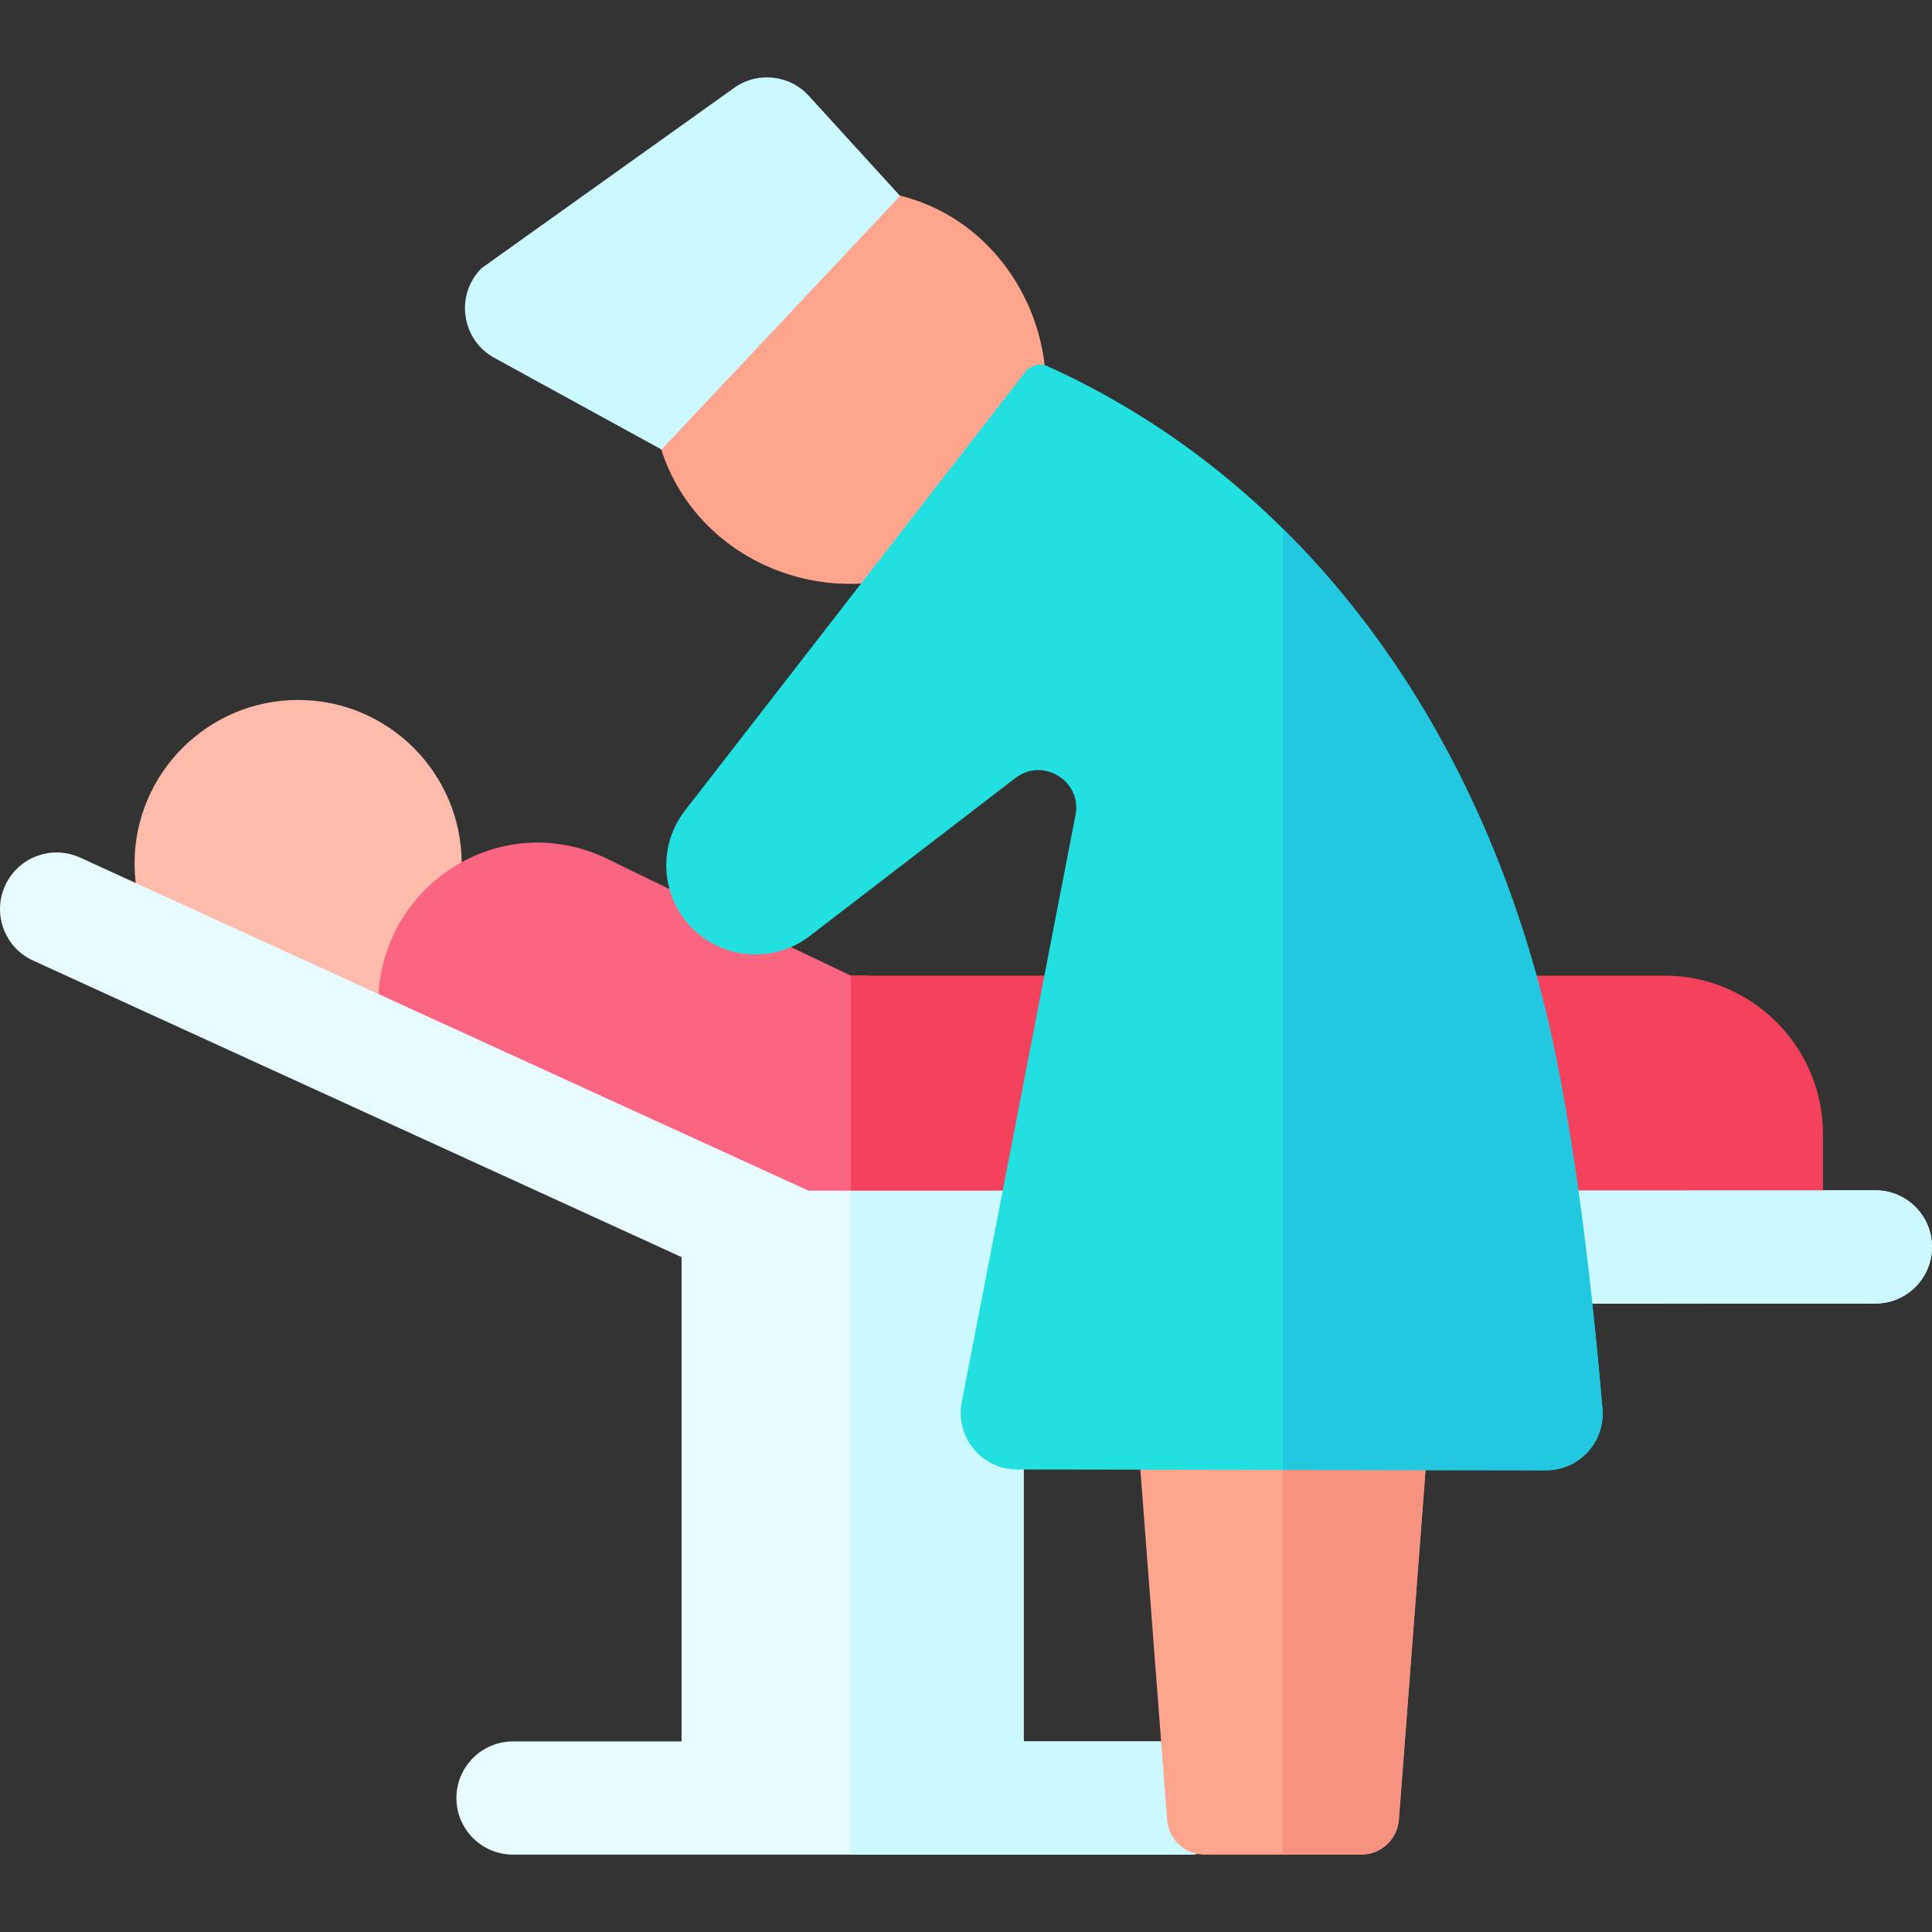
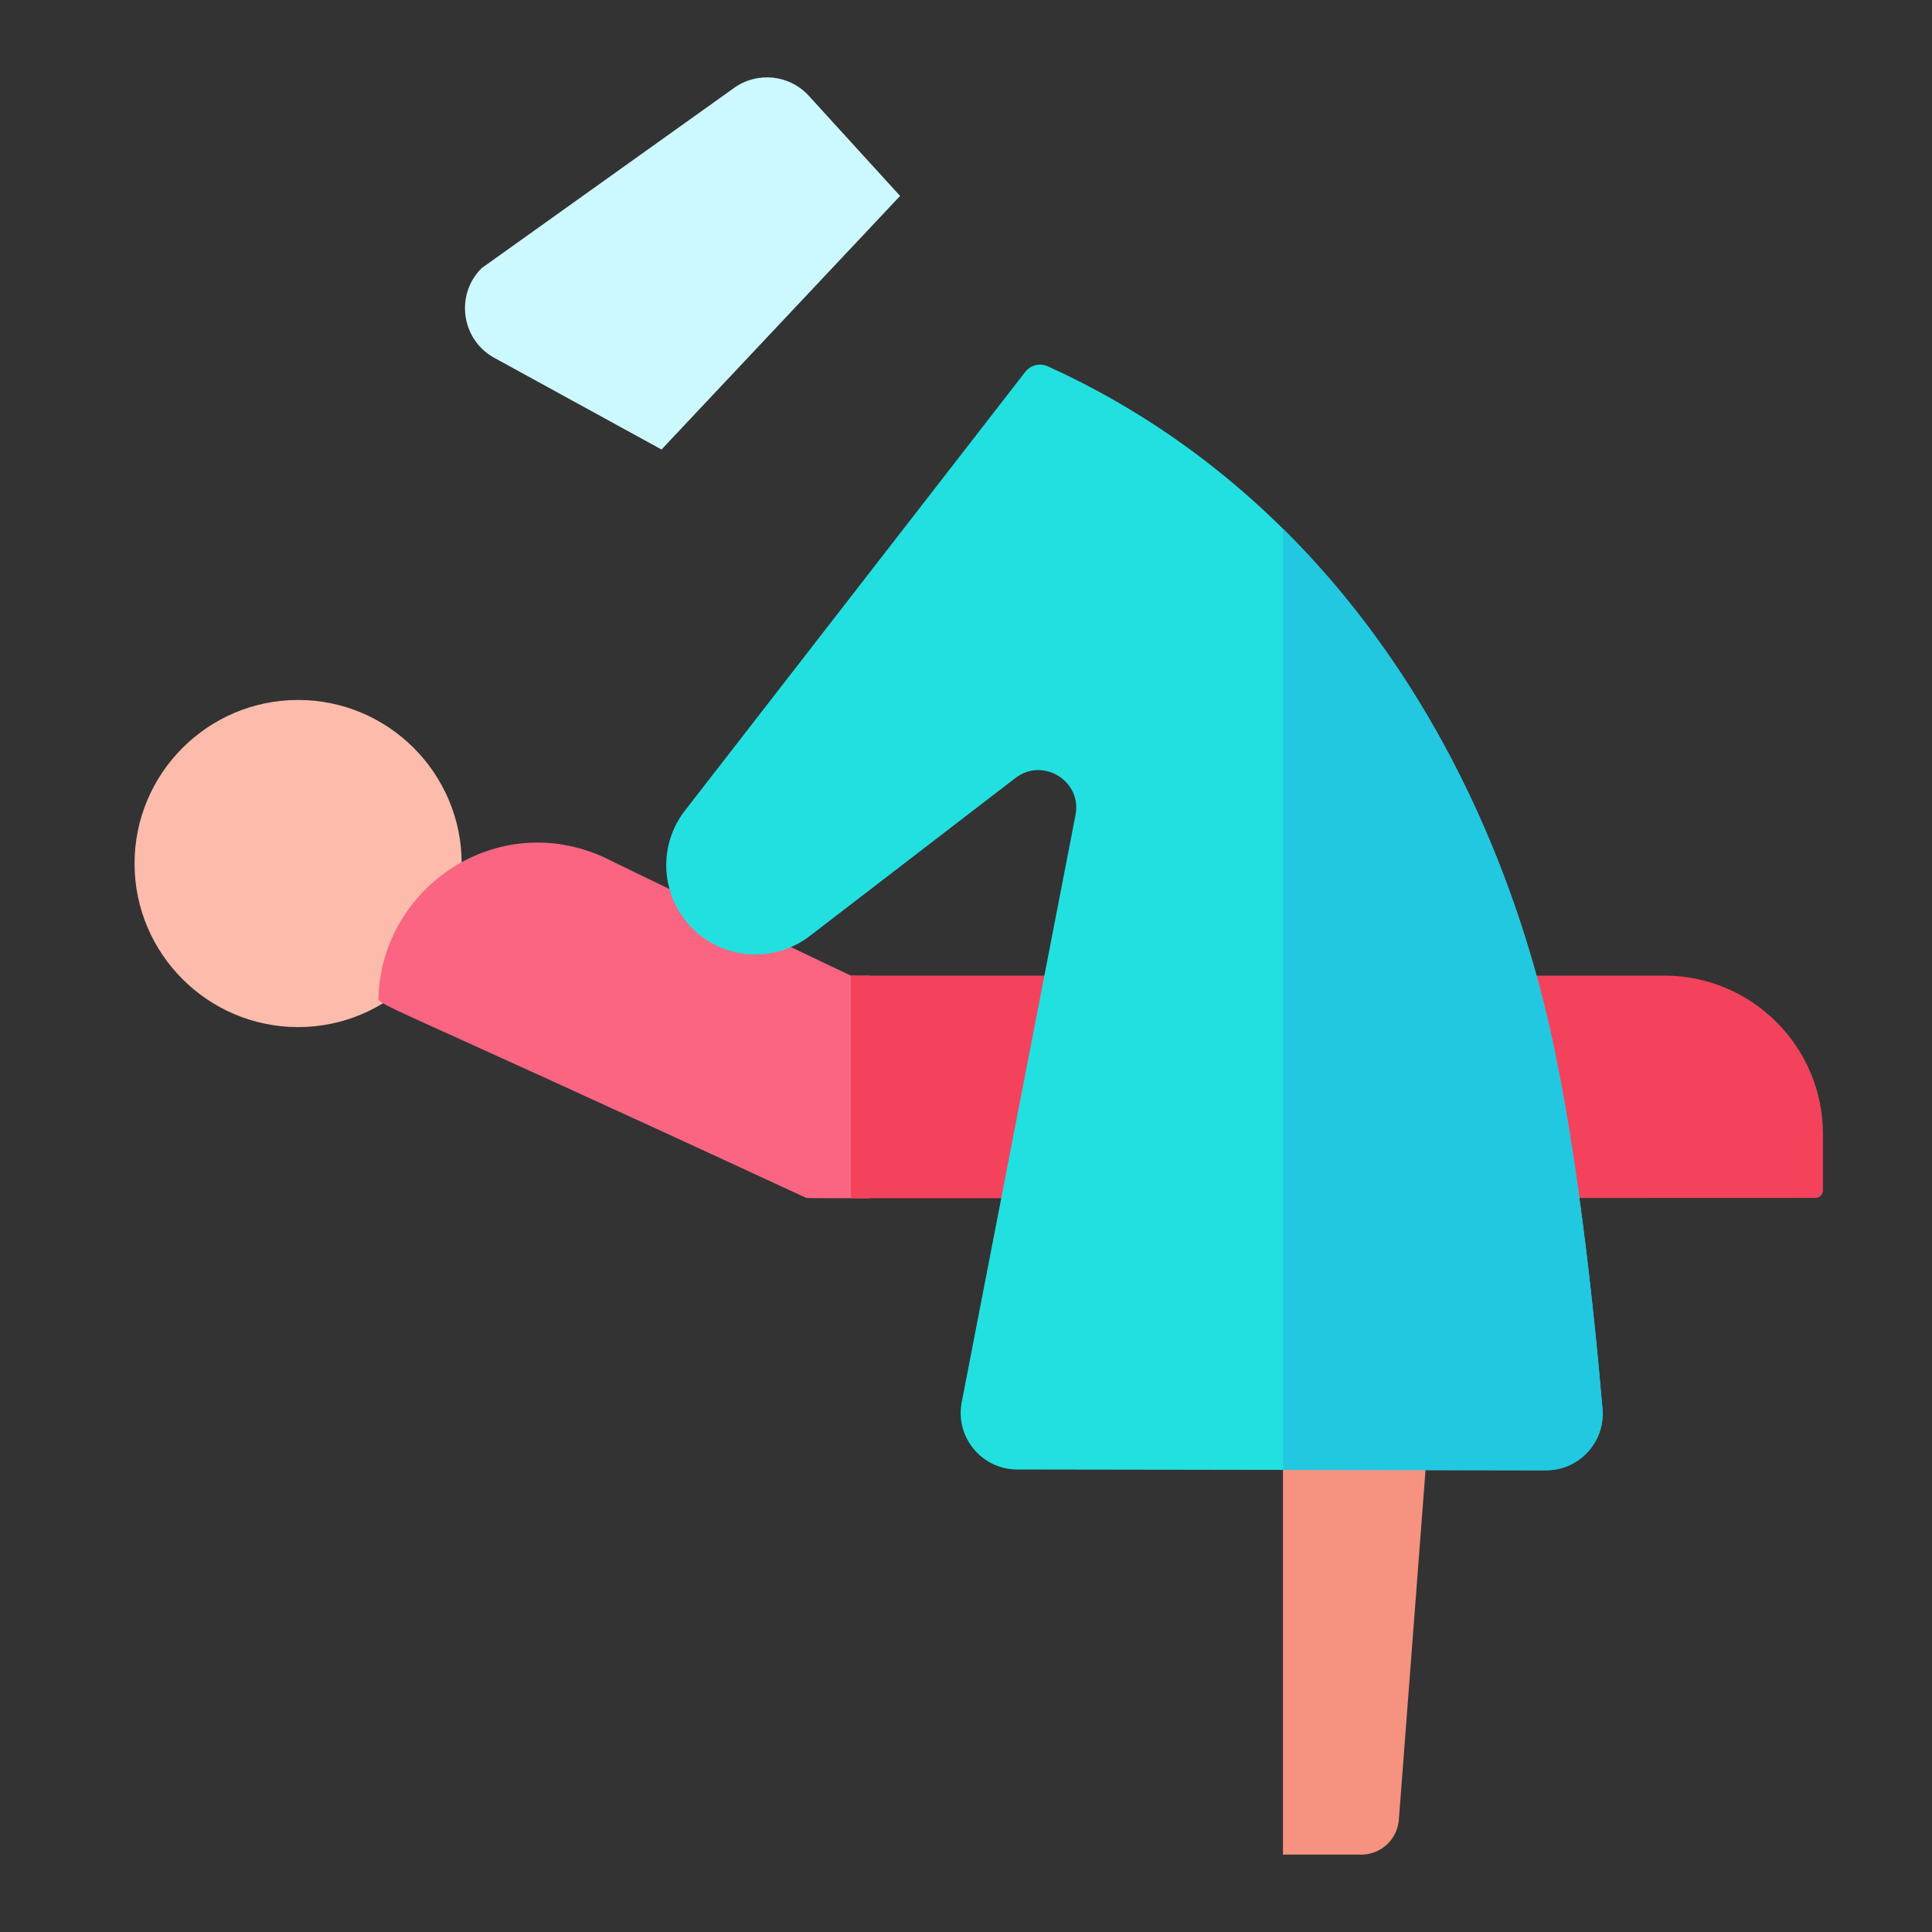
<svg xmlns="http://www.w3.org/2000/svg" id="Capa_1" enable-background="new 0 0 512.004 512.004" height="512" viewBox="0 0 512.004 512.004" width="512">
  <rect x="0" y="0" width="512.004" height="512.004" fill="#333333" stroke="none" />
  <g>
    <path d="m79.004 272.191c-23.901 0-43.346-19.445-43.346-43.347s19.445-43.346 43.346-43.346 43.346 19.444 43.346 43.346-19.445 43.347-43.346 43.347z" fill="#fdbbab" />
    <path d="m230.482 258.552v59c-19.02-.01-16.75-.05-17.02-.18-117.37-54.41-113.26-50.72-113.16-53.28 1.07-29.12 31.5-49.78 59.82-36.88 17.35 8.56 65.36 31.34 65.36 31.34z" fill="#fc6581" />
-     <path d="m497.004 315.449c-.104 0-249.882.087-282.735.099l-193.026-88.27c-7.536-3.448-16.435-.131-19.88 7.403s-.13 16.435 7.403 19.88l171.858 78.589v128.351h-44.67c-8.28 0-15 6.71-15 15 0 8.28 6.72 15 15 15h179.05c8.28 0 15-6.72 15-15 0-8.29-6.72-15-15-15h-43.72v-115.82c41.83-.076 110.966-.232 225.723-.232 8.284-.002 14.998-6.719 14.996-15.002-.001-8.283-6.716-14.998-14.999-14.998z" fill="#e6faff" />
    <path d="m483.104 300.551v14.91c0 1.1-.89 2-2 2-172.55.04-233.84.11-255.62.08v-58.99h215.62c23.16 0 42 18.84 42 42z" fill="#f4425c" />
-     <path d="m497.004 315.451c-56.563.018-218.373.068-271.52.1v175.95h89.52c8.28 0 15-6.72 15-15 0-8.29-6.72-15-15-15h-43.72v-115.82c41.83-.07 110.97-.23 225.72-.23 8.29 0 15-6.72 15-15 0-8.29-6.72-15-15-15z" fill="#ccf8ff" />
-     <path d="m261.874 139.501c-29.059 28.974-78.719 14.279-87.75-24.43l60.28-64.06c39.867 6.355 58.015 58.009 27.47 88.49z" fill="#ffa58d" />
    <path d="m214.351 25.398 24.185 26.53c-.136.17-63.124 67.09-63.226 67.198l-44.186-24.224c-8.883-4.76-10.589-16.762-3.5-23.83l66.927-47.777c6.18-4.413 14.684-3.51 19.8 2.103z" fill="#ccf8ff" />
-     <path d="m378.164 384.591-7.45 97.67c-.4 5.21-4.75 9.24-9.98 9.24h-41.46c-5.23 0-9.58-4.03-9.98-9.24l-7.46-97.78z" fill="#ffa58d" />
    <path d="m378.164 384.591c-8.671 113.675-7.298 95.683-7.45 97.67-.4 5.21-4.75 9.24-9.98 9.24h-20.73v-106.96z" fill="#f59280" />
    <path d="m269.575 389.434c-9.42-.014-16.496-8.606-14.704-17.853l30.073-155.199c2.151-9.176-8.435-15.891-15.828-10.212l-54.517 41.882c-7.904 6.072-18.934 6.602-27.449.966-11.456-7.581-14.054-23.345-5.631-34.201l90.17-116.238c1.526-1.967 4.039-2.385 6.014-1.488 69.018 31.303 113.197 95.804 131.519 169.13 8.408 33.65 13.323 82.146 15.448 107.159.745 8.764-6.174 16.279-14.969 16.266z" fill="#22e0e0" />
    <path d="m409.704 389.641c-.104 0-69.54-.1-69.7-.1v-249.42c34.02 33.63 57.19 77.96 69.22 126.1 8.41 33.65 13.32 82.14 15.45 107.16.74 8.76-6.18 16.28-14.97 16.26z" fill="#22c7e0" />
  </g>
</svg>